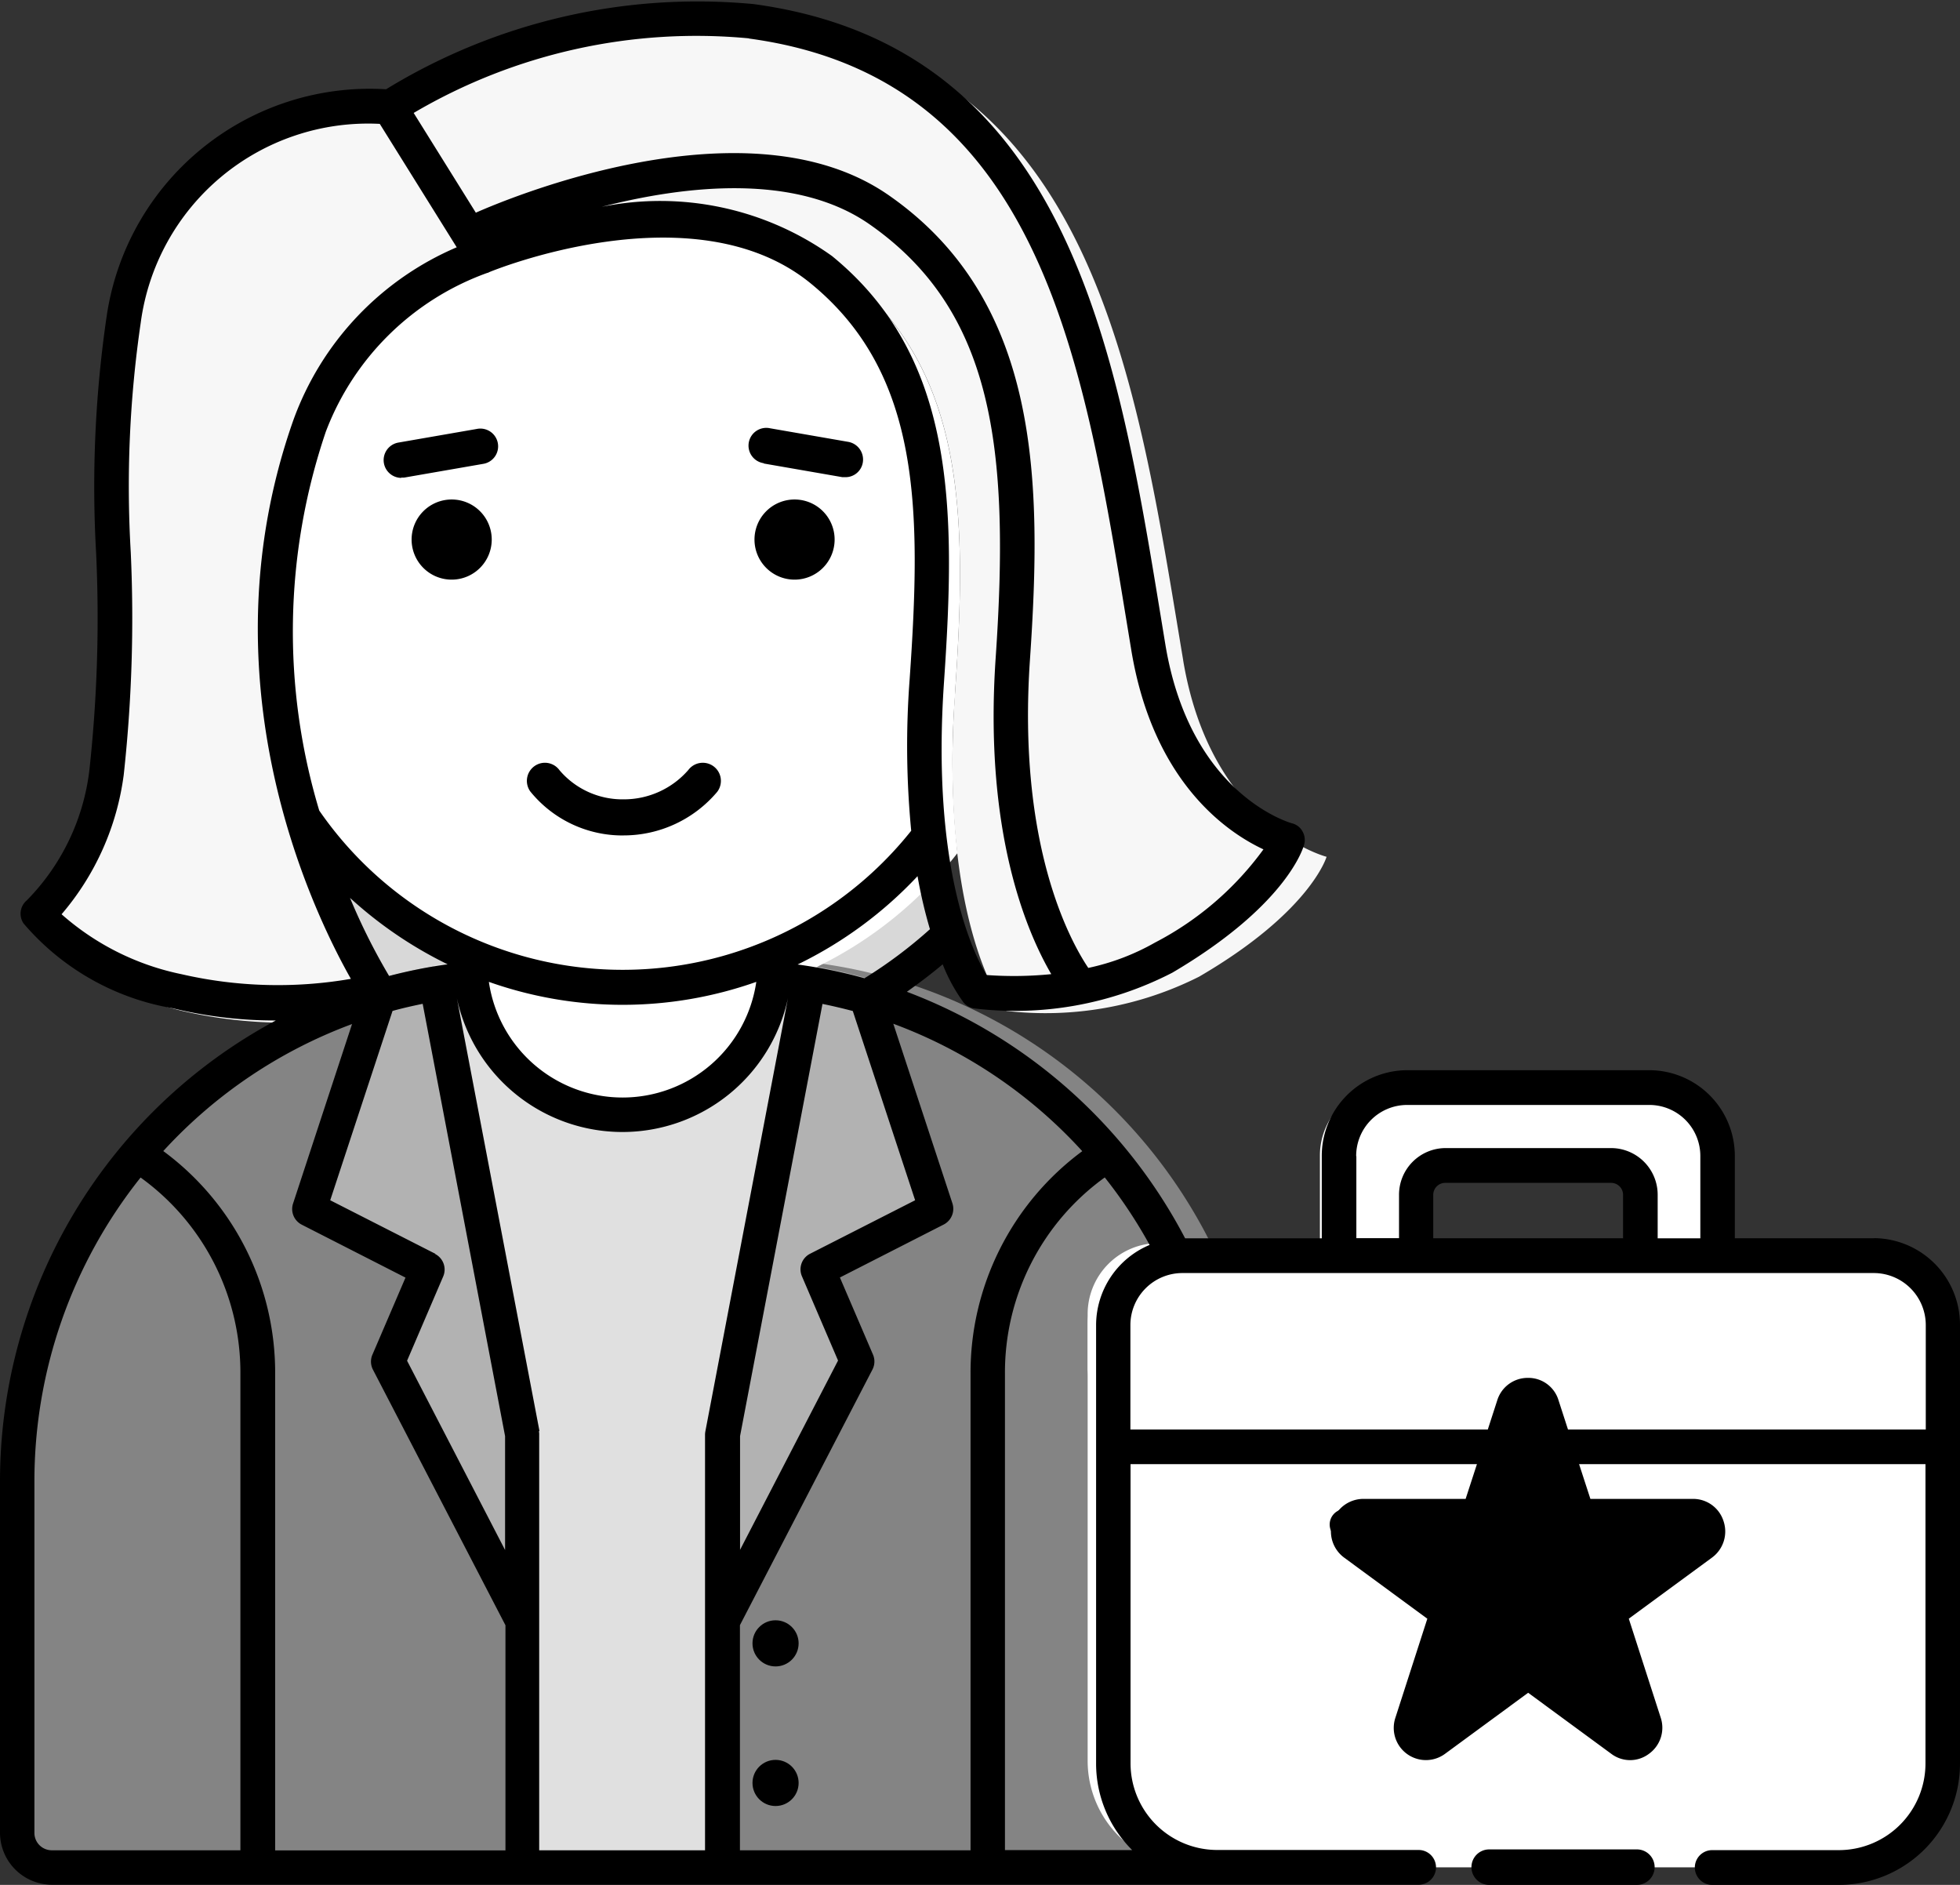
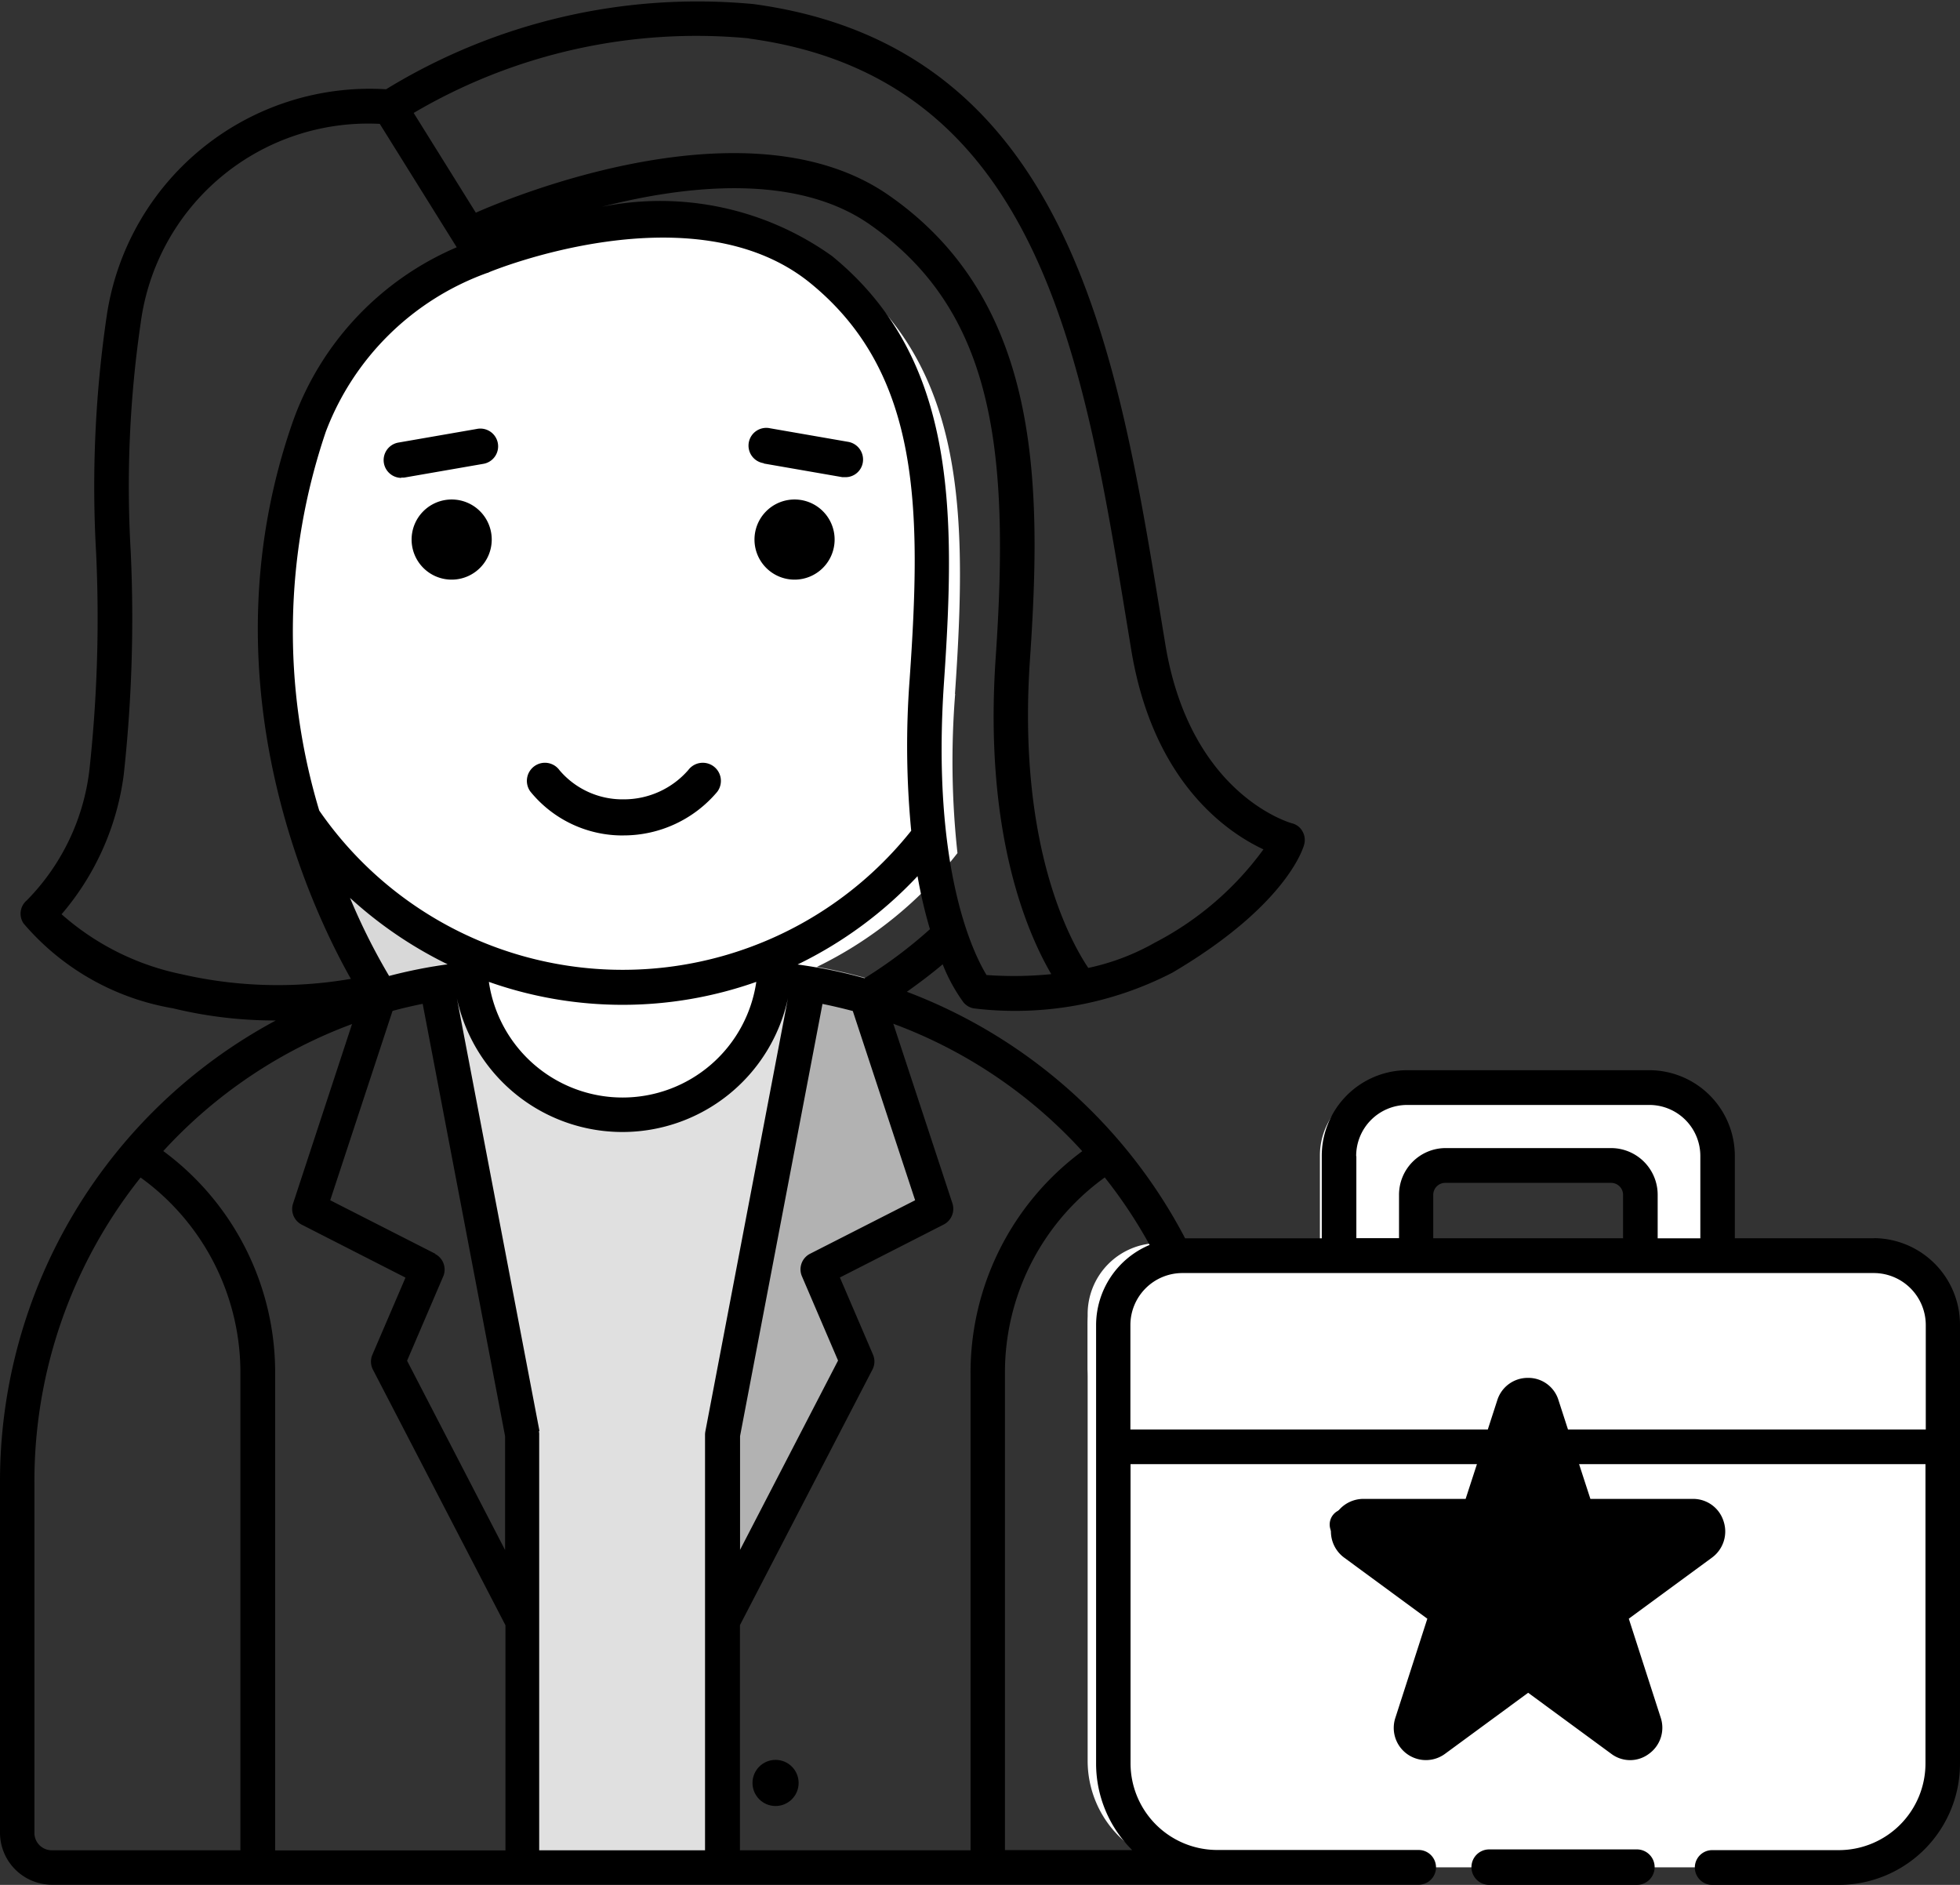
<svg xmlns="http://www.w3.org/2000/svg" width="52" height="50" viewBox="0 0 52 50">
  <rect x="0" y="0" width="52" height="50" fill="#333333" stroke="none" />
  <g id="Layer_1" transform="translate(0 -0.004)">
-     <path id="パス_806" data-name="パス 806" d="M47.3,48.1a10.676,10.676,0,0,1-5.946,3.806H41.8a13.76,13.76,0,0,1,3.81.541,13.166,13.166,0,0,0,2.249-1.684,13.217,13.217,0,0,1-.564-2.663Z" transform="translate(-22.551 -25.956)" fill="#d8d8d8" />
+     <path id="パス_806" data-name="パス 806" d="M47.3,48.1a10.676,10.676,0,0,1-5.946,3.806H41.8Z" transform="translate(-22.551 -25.956)" fill="#d8d8d8" />
    <path id="パス_807" data-name="パス 807" d="M23.923,51.36a10.629,10.629,0,0,1-6.3-4.29,18.568,18.568,0,0,0,2.051,4.676s-.071.019-.188.042c.061.038.122.071.183.108a13.586,13.586,0,0,1,3.81-.541h.447Z" transform="translate(-9.608 -25.405)" fill="#d8d8d8" />
-     <path id="パス_808" data-name="パス 808" d="M14.67,56.19h5.763A13.676,13.676,0,0,1,34.1,69.86V80.289H1.941A.944.944,0,0,1,1,79.348V69.86A13.676,13.676,0,0,1,14.67,56.19Z" transform="translate(-0.53 -30.756)" fill="#848484" />
-     <path id="パス_809" data-name="パス 809" d="M21.456,56.565a13.257,13.257,0,0,0-1.566.348l-1.91,5.753L21.216,64.3l-1.077,2.488,3.674,7.019V68.767L21.461,56.56Z" transform="translate(-9.802 -30.951)" fill="#b2b2b2" />
    <path id="パス_810" data-name="パス 810" d="M44.347,56.565a13.258,13.258,0,0,1,1.566.348l1.91,5.753L44.587,64.3l1.077,2.488L41.99,73.805V68.767L44.342,56.56Z" transform="translate(-22.891 -30.951)" fill="#b2b2b2" />
    <path id="パス_811" data-name="パス 811" d="M33.339,56.19H27.576a13.645,13.645,0,0,0-2.206.179l2.352,12.207V80.294h5.471V68.576l2.352-12.207a13.645,13.645,0,0,0-2.206-.179Z" transform="translate(-13.87 -30.756)" fill="#e0e0e0" />
    <path id="パス_812" data-name="パス 812" d="M31.493,55.831h0a10.617,10.617,0,0,1-4.173-.851v.127a4.173,4.173,0,0,0,8.345,0V54.98a10.617,10.617,0,0,1-4.173.851Z" transform="translate(-14.917 -29.669)" fill="#fff" />
    <path id="パス_813" data-name="パス 813" d="M33.812,25.113c.334-4.808.254-8.571-2.888-11.111-3.448-2.785-9.258-.362-9.258-.362a7.772,7.772,0,0,0-4.732,4.61,17.143,17.143,0,0,0-.169,10.6A10.624,10.624,0,0,0,25.5,33.426h0a10.616,10.616,0,0,0,8.378-4.088,22.468,22.468,0,0,1-.061-4.22Z" transform="translate(-8.476 -6.704)" fill="#fff" />
    <path id="パス_814" data-name="パス 814" d="M33.291,45.837a3.148,3.148,0,0,1-2.484-1.167A.481.481,0,0,1,30.915,44a.477.477,0,0,1,.668.108,2.192,2.192,0,0,0,1.708.771A2.264,2.264,0,0,0,35,44.1a.48.48,0,0,1,.767.579,3.248,3.248,0,0,1-2.479,1.157Z" transform="translate(-16.738 -23.671)" />
-     <path id="パス_815" data-name="パス 815" d="M32.556,18.048C31.318,10.639,30.241,2.251,21.7,1.108a15.964,15.964,0,0,0-9.855,2.314h0a6.824,6.824,0,0,0-7.3,5.744c-.7,3.363.085,8.543-.47,12.264A6.359,6.359,0,0,1,2.2,25.25s.941,1.4,3.806,2.1a12.284,12.284,0,0,0,5.5,0S6.73,20.212,9.623,12.069a7.772,7.772,0,0,1,4.732-4.61s5.81-2.423,9.258.362c3.142,2.54,3.222,6.3,2.888,11.111-.433,6.247,1.364,8.416,1.364,8.416a9.049,9.049,0,0,0,5.113-.908c2.959-1.722,3.382-3.18,3.382-3.18s-3.067-.781-3.806-5.217Z" transform="translate(-1.165 -0.528)" fill="#f7f7f7" />
    <path id="パス_816" data-name="パス 816" d="M79.912,67.109V65.467a.8.8,0,0,1,.795-.795h4.539a.8.8,0,0,1,.795.795v1.642h2.107V64.418a1.859,1.859,0,0,0-1.858-1.858H79.658A1.859,1.859,0,0,0,77.8,64.418v2.691h2.107Z" transform="translate(-42.782 -33.763)" fill="#fff" />
    <path id="パス_817" data-name="パス 817" d="M66.582,72.23H85.5a1.881,1.881,0,0,1,1.882,1.882V85.966a2.825,2.825,0,0,1-2.822,2.822H67.522A2.825,2.825,0,0,1,64.7,85.966V74.112a1.881,1.881,0,0,1,1.882-1.882Z" transform="translate(-35.844 -39.25)" fill="#fff" />
    <path id="パス_818" data-name="パス 818" d="M85.5,72.23H66.582A1.881,1.881,0,0,0,64.7,74.112v1.411a1.881,1.881,0,0,1,1.882-1.882H85.5a1.881,1.881,0,0,1,1.882,1.882V74.112A1.881,1.881,0,0,0,85.5,72.23Z" transform="translate(-35.844 -38.962)" fill="#fff" />
    <path id="パス_819" data-name="パス 819" d="M83.661,80.532l.884,2.714a.41.41,0,0,0,.39.282h2.855a.411.411,0,0,1,.24.743l-2.31,1.679a.409.409,0,0,0-.151.456l.884,2.714a.409.409,0,0,1-.63.456L83.516,87.9a.41.41,0,0,0-.48,0l-2.31,1.679a.409.409,0,0,1-.63-.456l.884-2.714a.4.4,0,0,0-.151-.456l-2.31-1.679a.411.411,0,0,1,.24-.743h2.855a.41.41,0,0,0,.39-.282l.884-2.714a.411.411,0,0,1,.781,0Z" transform="translate(-43.073 -43.497)" />
-     <circle id="楕円形_88" data-name="楕円形 88" cx="0.612" cy="0.612" r="0.612" transform="translate(19.964 42.985)" />
    <circle id="楕円形_89" data-name="楕円形 89" cx="0.612" cy="0.612" r="0.612" transform="translate(19.964 46.688)" />
    <path id="パス_820" data-name="パス 820" d="M25.013,28.76a1.063,1.063,0,1,0,1.063,1.063A1.062,1.062,0,0,0,25.013,28.76Z" transform="translate(-13.03 -15.506)" />
    <path id="パス_821" data-name="パス 821" d="M44.963,28.76a1.063,1.063,0,1,0,1.063,1.063A1.062,1.062,0,0,0,44.963,28.76Z" transform="translate(-23.883 -15.506)" />
    <path id="パス_822" data-name="パス 822" d="M44,25.584l2.084.362c.028,0,.056,0,.08,0a.465.465,0,0,0,.461-.39.476.476,0,0,0-.381-.546l-2.084-.362a.471.471,0,1,0-.165.927Z" transform="translate(-23.734 -13.284)" />
    <path id="パス_823" data-name="パス 823" d="M22.8,25.965a.456.456,0,0,0,.08,0l2.084-.362a.471.471,0,1,0-.165-.927l-2.084.362a.472.472,0,0,0,.08.936Z" transform="translate(-12.151 -13.293)" />
    <path id="パス_824" data-name="パス 824" d="M90.159,106.42H86.24a.47.47,0,1,0,0,.941h3.919a.47.47,0,0,0,0-.941Z" transform="translate(-46.731 -57.357)" />
    <path id="パス_825" data-name="パス 825" d="M49.726,32.852h-3.7V30.676a2.274,2.274,0,0,0-2.26-2.283H37.327a2.274,2.274,0,0,0-2.26,2.283v2.177H31.442a13.857,13.857,0,0,0-7.382-6.54c.324-.231.644-.47.95-.729a4.533,4.533,0,0,0,.552,1.01.456.456,0,0,0,.288.161,9.082,9.082,0,0,0,5.255-.95c2.945-1.734,3.447-3.224,3.493-3.39a.458.458,0,0,0-.041-.355.435.435,0,0,0-.283-.217c-.027-.009-2.694-.738-3.356-4.741l-.128-.779c-1.16-7.075-2.47-15.085-10.8-16.211a15.827,15.827,0,0,0-9.747,2.26,7.056,7.056,0,0,0-7.41,6,31.1,31.1,0,0,0-.283,6.3,37.268,37.268,0,0,1-.178,5.756A5.914,5.914,0,0,1,.712,23.887a.461.461,0,0,0-.087.613,6.676,6.676,0,0,0,3.963,2.251,11.415,11.415,0,0,0,2.73.323A13.869,13.869,0,0,0,0,39.318v9.3A1.381,1.381,0,0,0,1.37,50H37.637a.461.461,0,0,0,0-.922h-5.36a2.3,2.3,0,0,1-2.283-2.306V38.843h9.19l-.3.922H36.163a.863.863,0,0,0-.5,1.559l2.205,1.619-.845,2.62a.854.854,0,0,0,1.315.964l2.205-1.619,2.205,1.619a.829.829,0,0,0,1,0,.851.851,0,0,0,.31-.964l-.845-2.62,2.205-1.619a.858.858,0,0,0,.31-.964.845.845,0,0,0-.813-.595H42.194l-.3-.922h9.19v7.932A2.3,2.3,0,0,1,48.8,49.082H45.426a.461.461,0,0,0,0,.922H48.8A3.216,3.216,0,0,0,52,46.776V35.154a2.3,2.3,0,0,0-2.283-2.306Zm-6.661,0h-5.04V31.7a.317.317,0,0,1,.315-.318h4.406a.317.317,0,0,1,.315.318v1.148ZM35.98,30.676a1.353,1.353,0,0,1,1.347-1.361h6.437a1.353,1.353,0,0,1,1.347,1.361v2.177H43.979V31.7a1.238,1.238,0,0,0-1.228-1.241H38.345A1.238,1.238,0,0,0,37.117,31.7v1.148H35.985V30.676Zm-7.268-.134a7.31,7.31,0,0,0-2.963,5.908V49.086H19.631V43.114l3.515-6.779a.464.464,0,0,0,.014-.4l-.877-2.043,2.758-1.407a.469.469,0,0,0,.228-.558L23.7,27.161a12.772,12.772,0,0,1,5.013,3.38ZM11.55,33.263l-2.789-1.42,1.653-5.022c.265-.074.534-.134.8-.189L13.4,38.1v3.021L10.8,36.1l.959-2.237a.465.465,0,0,0-.215-.595ZM8.638,11.472a7.178,7.178,0,0,1,4.291-4.229.1.1,0,0,0,.046-.018C13.03,7.2,18.4,4.992,21.5,7.515c2.945,2.4,2.945,6.023,2.634,10.5a23.48,23.48,0,0,0,.041,4.026,9.784,9.784,0,0,1-15.705-.535,16.481,16.481,0,0,1,.169-10.035ZM22.626,26.825l1.653,5.018-2.789,1.42a.465.465,0,0,0-.215.595l.959,2.237-2.6,5.022V38.1l2.187-11.465c.274.055.543.12.808.189Zm-2.561-.775a3.585,3.585,0,0,1-7.095,0,10.64,10.64,0,0,0,7.095,0ZM14.313,37.967,12.121,26.483h0a4.492,4.492,0,0,0,8.784,0h0L18.714,37.972a.571.571,0,0,0-.009.088V49.086h-4.4V38.059a.287.287,0,0,0-.009-.088Zm8.619-12.014a13.259,13.259,0,0,0-1.771-.364,10.84,10.84,0,0,0,3.182-2.343,12.649,12.649,0,0,0,.329,1.407,12.2,12.2,0,0,1-1.735,1.3Zm3.237-.092c-.342-.563-1.465-2.818-1.123-7.78.315-4.589.31-8.606-2.972-11.285A7.841,7.841,0,0,0,15.965,5.49c2.21-.567,5.141-.9,7.1.461,3.3,2.3,3.73,5.959,3.351,11.5-.315,4.612.813,7.259,1.475,8.394a9.963,9.963,0,0,1-1.721.023Zm-6.3-24.835c7.656,1.033,8.857,8.361,10.017,15.445l.128.779c.58,3.51,2.548,4.838,3.506,5.285a8.262,8.262,0,0,1-2.876,2.472,6.17,6.17,0,0,1-1.771.673c-.47-.7-1.886-3.233-1.548-8.172.32-4.69.3-9.51-3.744-12.323-3.748-2.61-10.176.115-10.957.461L10.975,3a14.789,14.789,0,0,1,8.9-1.978ZM1.634,24.256a7.1,7.1,0,0,0,1.648-3.694,38.229,38.229,0,0,0,.187-5.908,29.918,29.918,0,0,1,.265-6.092A6.087,6.087,0,0,1,10.076,3.29l2.041,3.274a7.909,7.909,0,0,0-4.337,4.593c-2.42,6.876.475,12.95,1.529,14.813a11.4,11.4,0,0,1-4.5-.125,6.893,6.893,0,0,1-3.178-1.591Zm7.652-.434a10.962,10.962,0,0,0,2.589,1.762,13.211,13.211,0,0,0-1.552.309A16.392,16.392,0,0,1,9.286,23.822Zm.055,3.344L7.775,31.93A.466.466,0,0,0,8,32.488l2.758,1.407-.877,2.043a.464.464,0,0,0,.014.4l3.515,6.779v5.972H7.3V36.45a7.3,7.3,0,0,0-2.968-5.912,12.833,12.833,0,0,1,5.013-3.371ZM.913,48.62v-9.3a12.929,12.929,0,0,1,2.817-8.08A6.378,6.378,0,0,1,6.378,36.45V49.086H1.37a.46.46,0,0,1-.457-.461Zm29.132.461H26.662V36.445a6.376,6.376,0,0,1,2.648-5.207A12.786,12.786,0,0,1,30.5,33.028a2.311,2.311,0,0,0-1.42,2.131V46.78a3.23,3.23,0,0,0,.963,2.306Zm14.7-8.389-2.1,1.536a.865.865,0,0,0-.31.964l.8,2.486-2.1-1.536a.843.843,0,0,0-1,0l-2.1,1.536.8-2.486a.865.865,0,0,0-.31-.964l-2.1-1.536h2.589a.855.855,0,0,0,.813-.595l.8-2.486.8,2.486a.855.855,0,0,0,.813.595h2.589ZM41.6,37.925l-.251-.775a.835.835,0,0,0-.813-.595.845.845,0,0,0-.813.595l-.251.775H29.99V35.158a1.381,1.381,0,0,1,1.37-1.384H49.722a1.381,1.381,0,0,1,1.37,1.384v2.767Z" transform="translate(0 0)" />
  </g>
</svg>